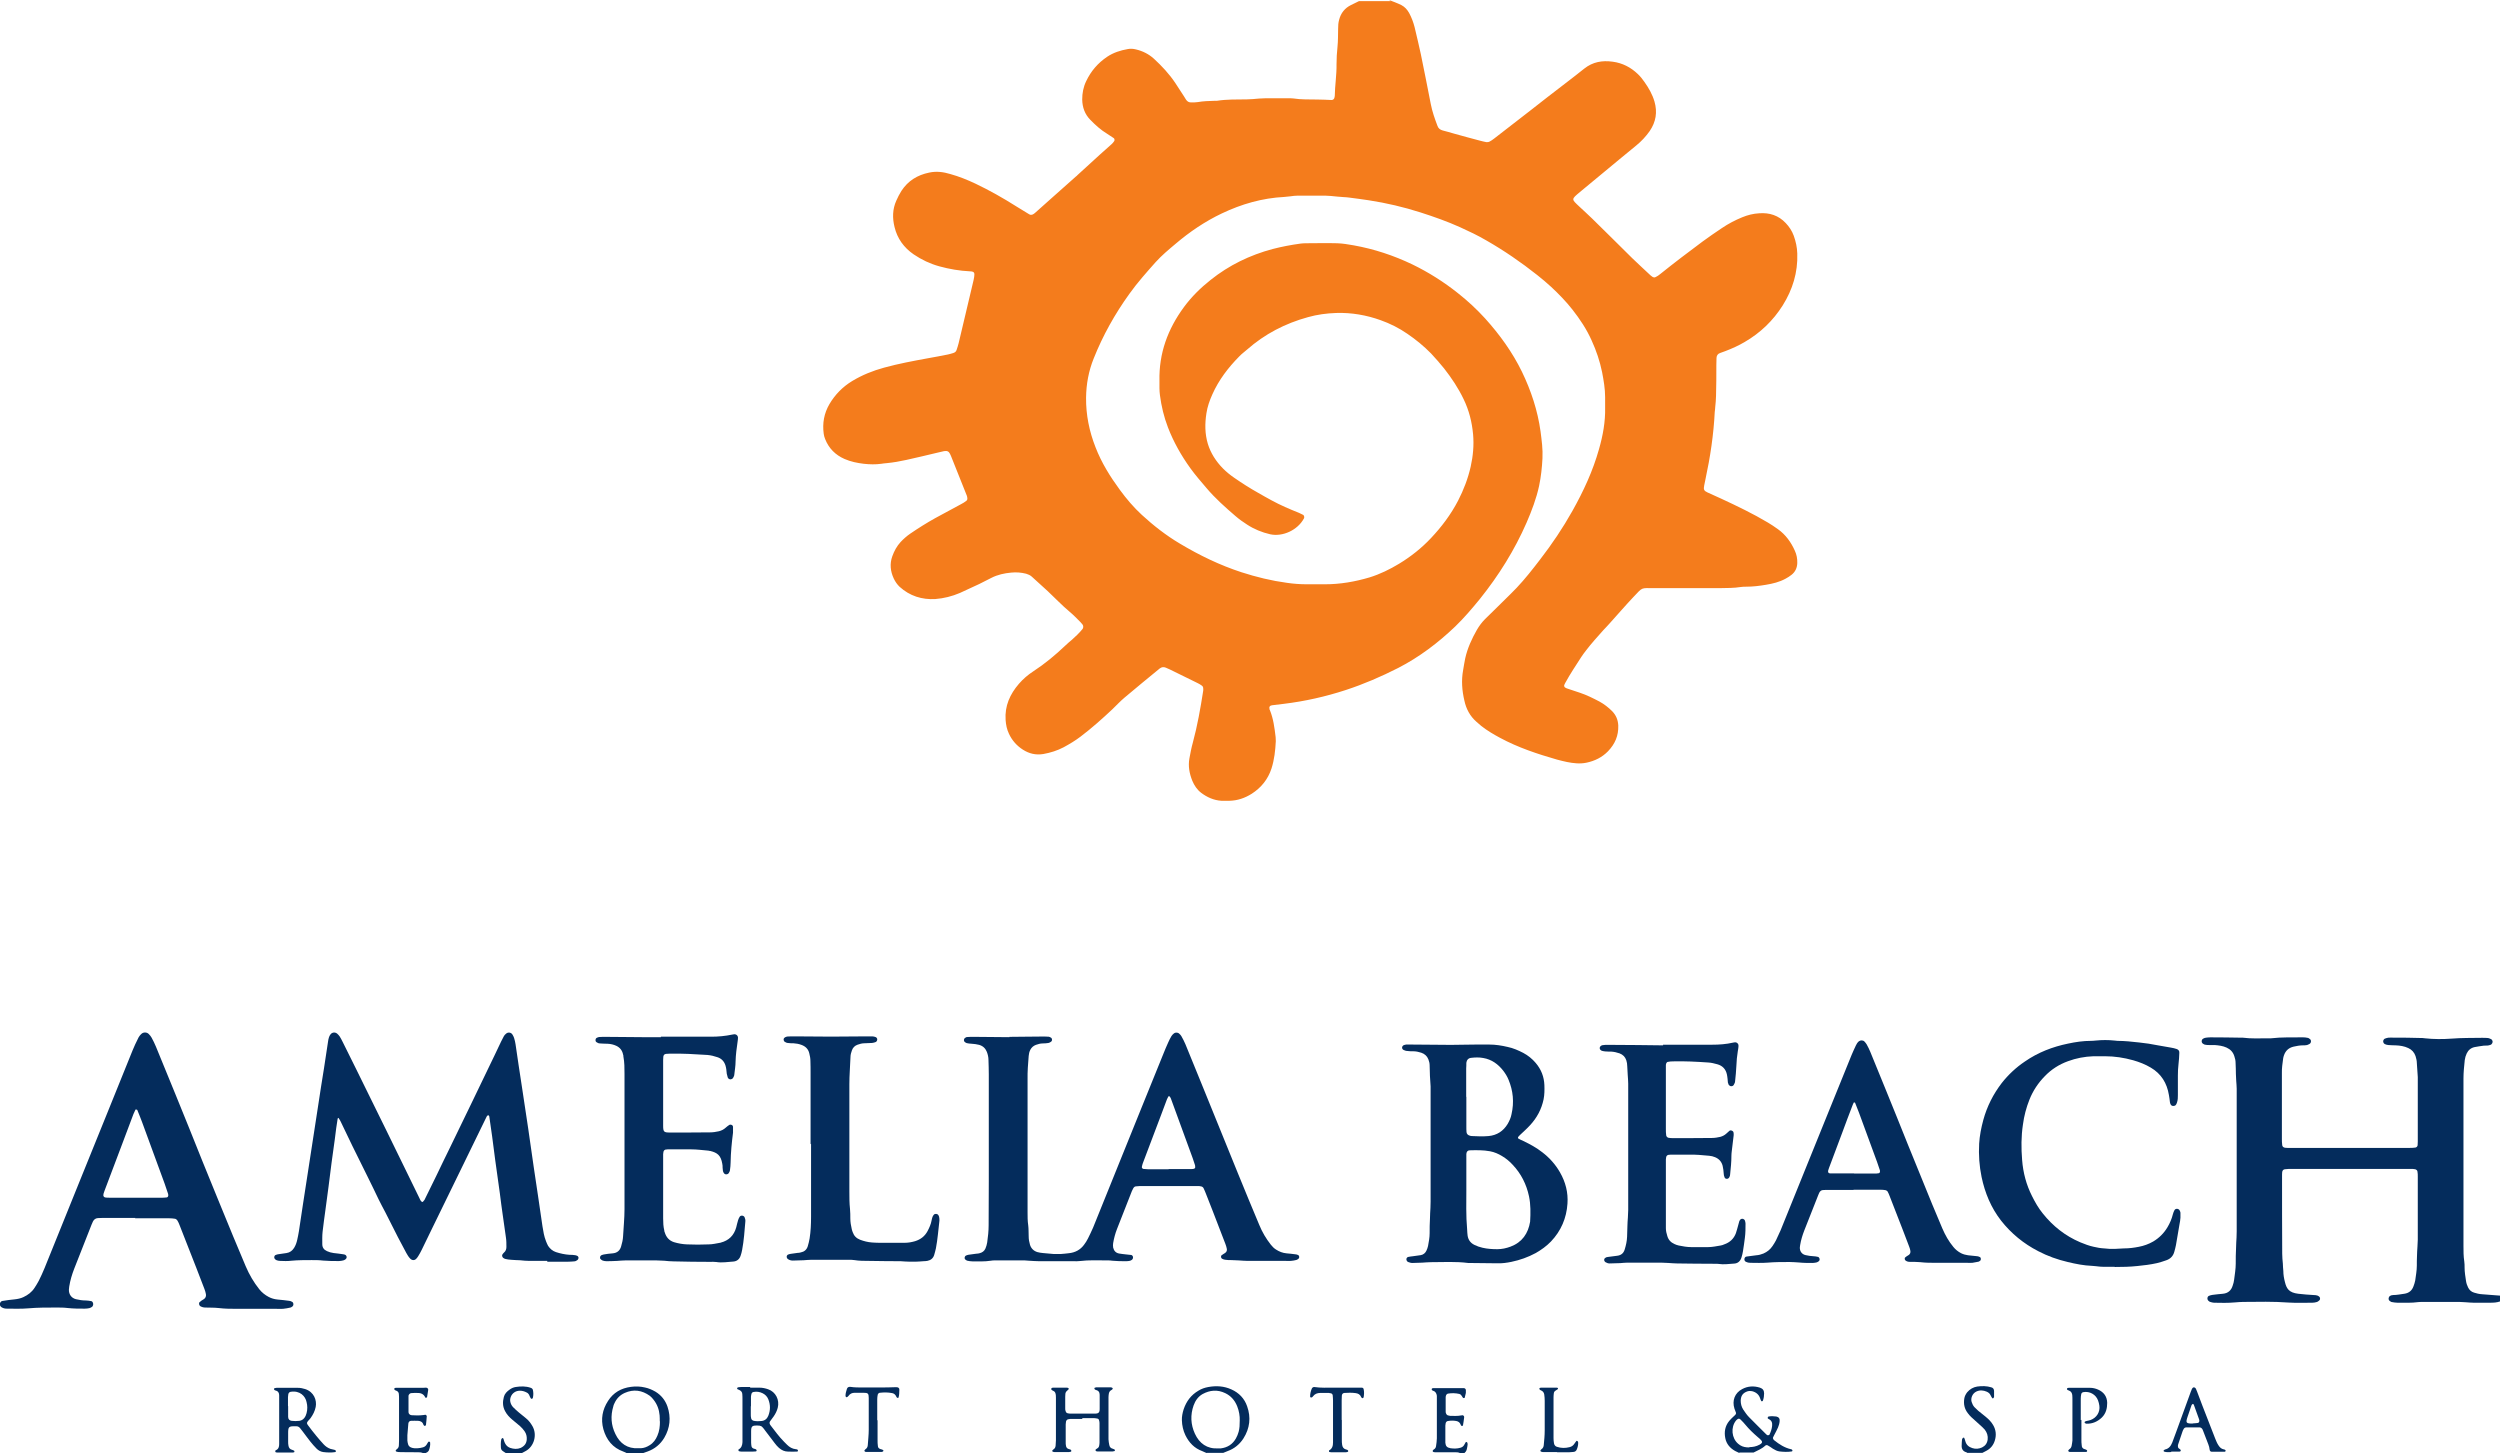
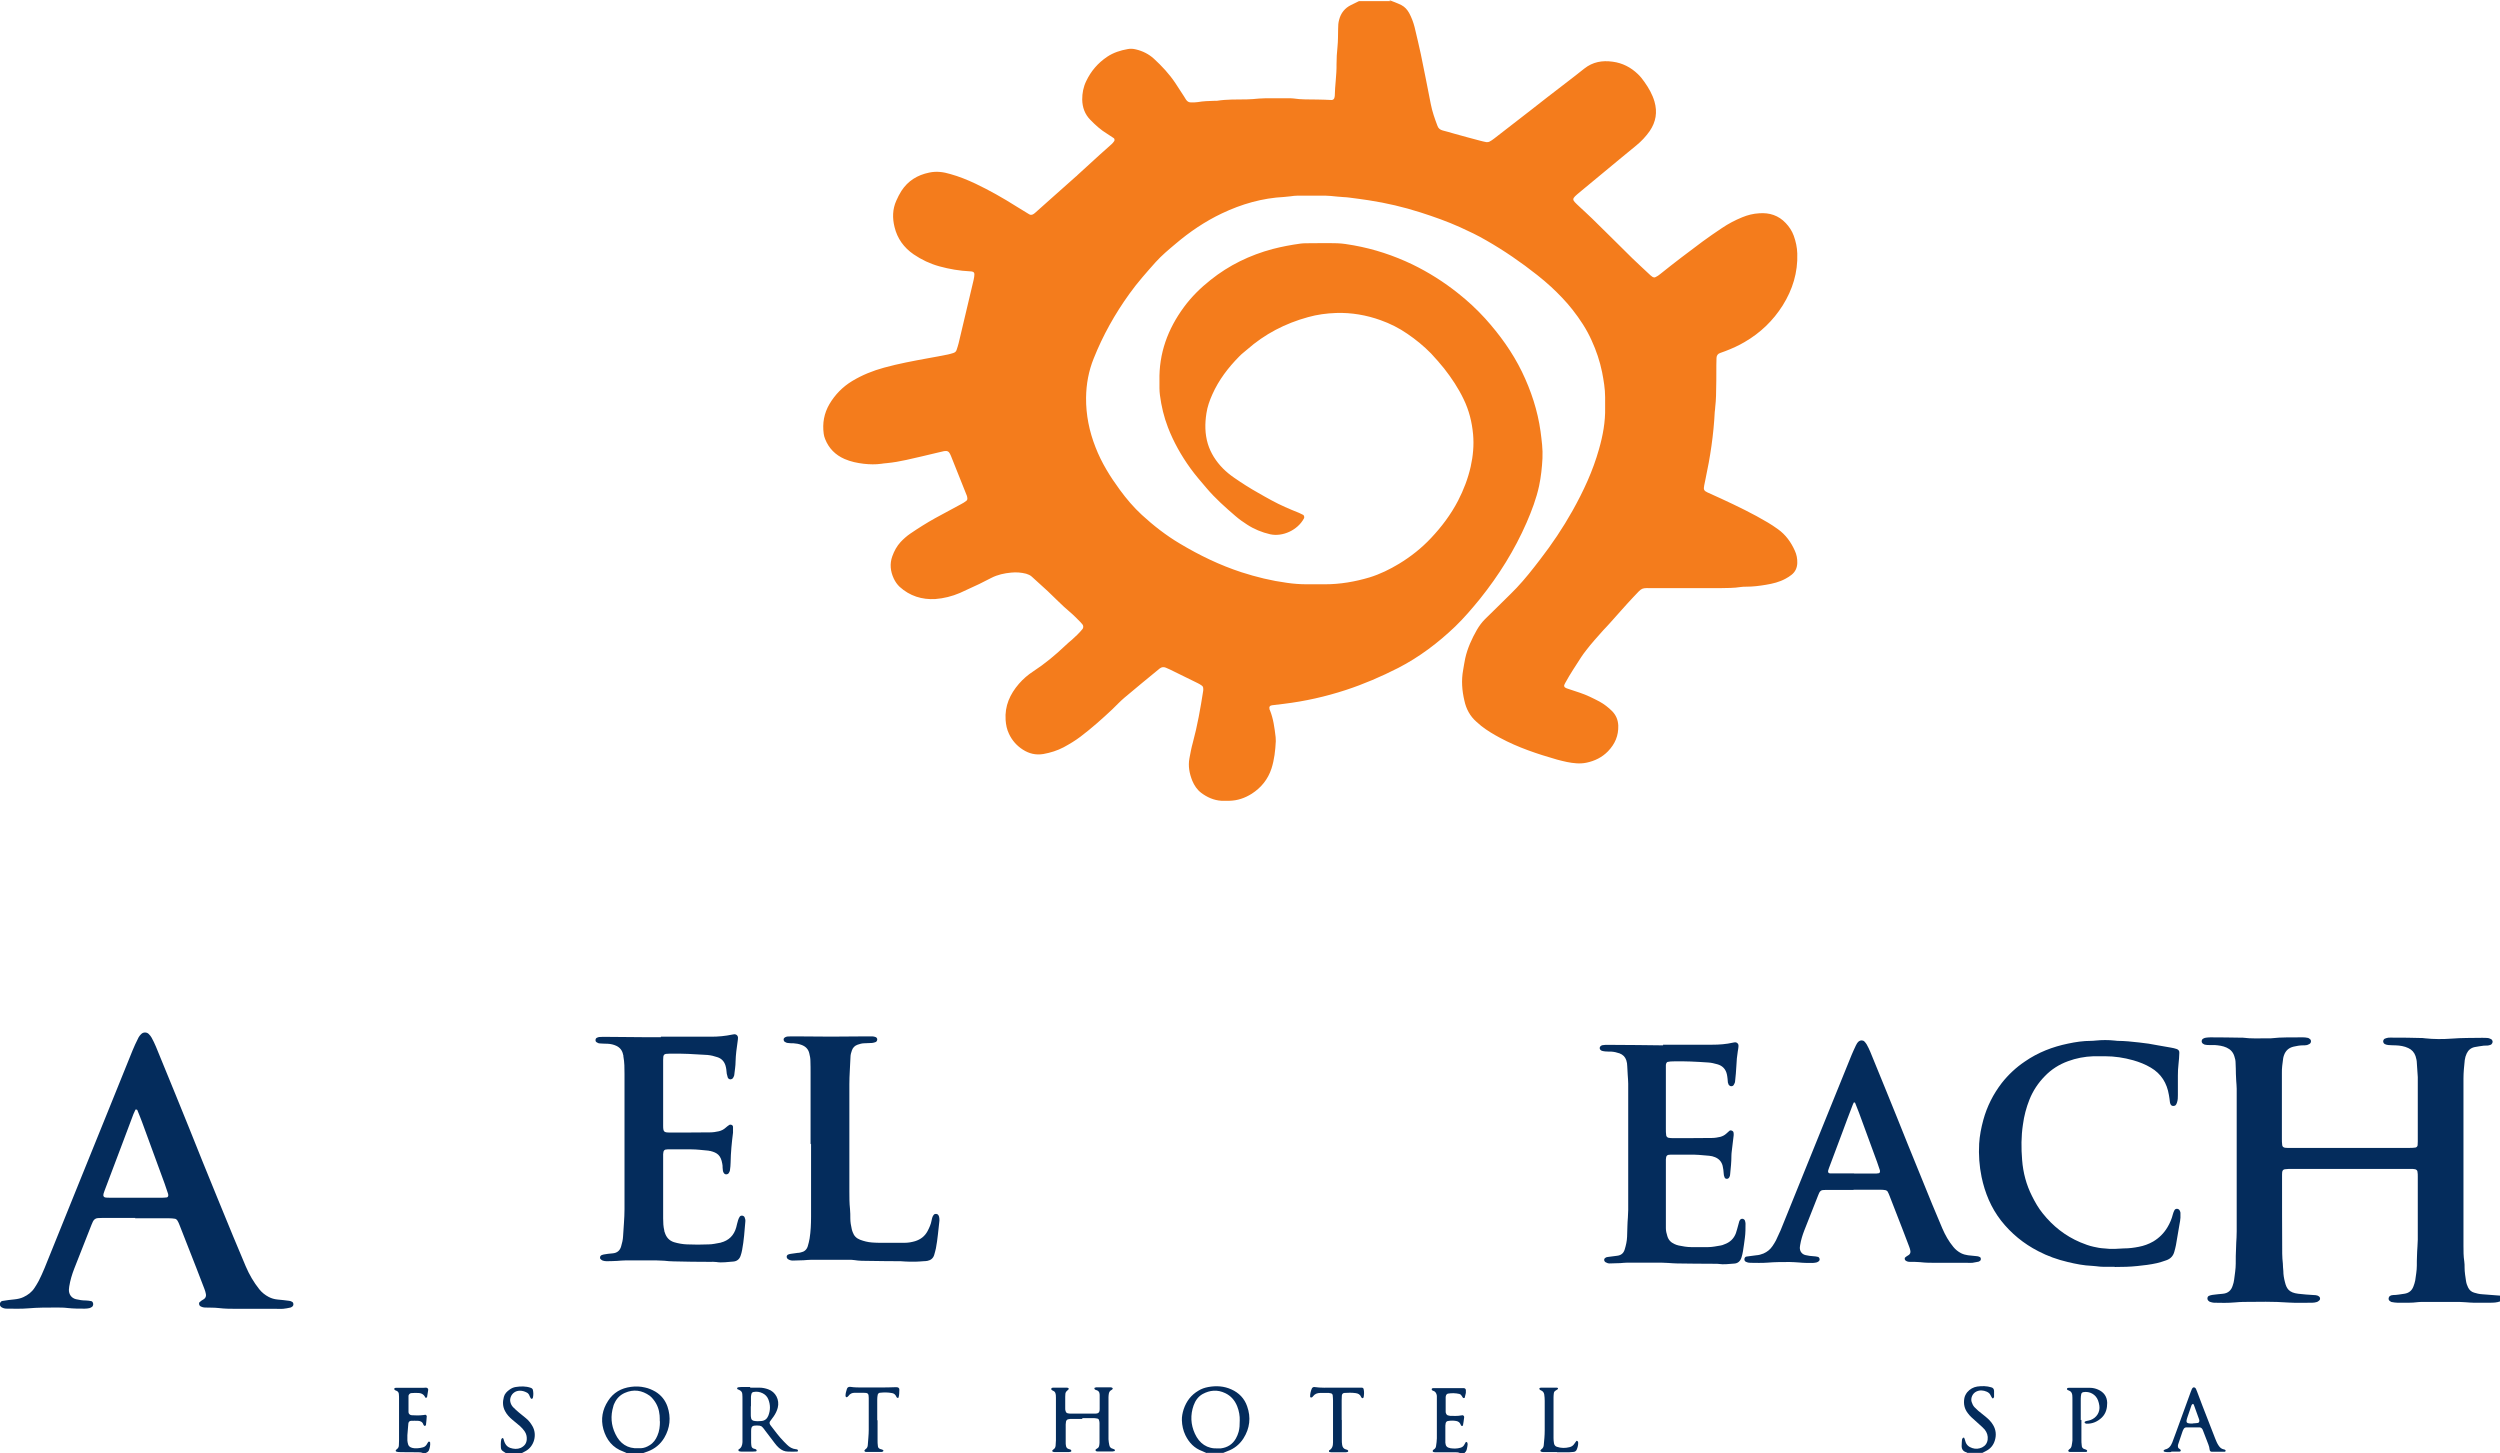
<svg xmlns="http://www.w3.org/2000/svg" id="Layer_2" viewBox="0 0 156 90.67">
  <defs>
    <style>
      .cls-1 {
        fill: #042c5c;
      }

      .cls-2 {
        fill: #f47c1c;
      }
    </style>
  </defs>
  <g id="Layer_1-2" data-name="Layer_1">
    <g>
      <g>
        <path class="cls-1" d="M8.45,76c-.64,0-1.28,0-1.92,0-.14,0-.29,0-.43.01-.14.01-.24.09-.3.21-.03.06-.05.12-.08.18-.36.92-.73,1.85-1.09,2.77-.14.36-.25.73-.31,1.11,0,.06-.02.13-.02.19-.01.3.16.53.44.6.2.05.41.08.62.08.11,0,.22.02.33.04.07.01.1.07.12.14.02.07-.01.18-.07.22-.05.03-.11.07-.17.08-.09.02-.19.03-.29.03-.35,0-.7,0-1.06-.04-.24-.03-.48-.03-.72-.03-.58,0-1.15,0-1.73.05-.45.04-.9.02-1.34.02-.11,0-.22-.02-.32-.08-.07-.04-.12-.11-.12-.19,0-.09.06-.2.16-.21.25-.04.51-.08.76-.1.19-.02.38-.06.55-.14.28-.13.52-.31.69-.57.1-.15.19-.3.27-.45.13-.26.25-.52.36-.79.75-1.84,1.49-3.68,2.23-5.52.55-1.35,1.09-2.7,1.64-4.05.54-1.34,1.08-2.67,1.62-4.01.1-.25.22-.5.34-.74.05-.12.13-.22.23-.31.12-.1.32-.1.44.02.07.07.13.14.18.23.1.18.19.37.27.56.41.99.81,1.98,1.22,2.98.57,1.39,1.13,2.79,1.69,4.19.63,1.56,1.27,3.11,1.91,4.67.26.62.52,1.24.78,1.86.22.52.5,1,.85,1.44.16.2.36.36.59.48.17.09.35.14.55.16.24.02.48.05.72.08.06,0,.12.03.18.06.1.04.12.22.03.29-.04.03-.08.06-.12.07-.16.03-.31.07-.47.08-.14.01-.29,0-.43,0-.8,0-1.6,0-2.4,0-.4,0-.8,0-1.2-.05-.27-.03-.54-.02-.82-.03-.11,0-.22-.03-.32-.09-.07-.05-.1-.2-.03-.25.04-.03.07-.06.11-.09.05-.04.11-.06.16-.1.1-.07.14-.18.12-.3-.02-.11-.05-.22-.09-.32-.16-.43-.33-.87-.5-1.3-.35-.9-.7-1.79-1.05-2.68-.04-.1-.08-.21-.14-.3-.03-.05-.09-.1-.15-.11-.12-.02-.25-.03-.38-.03-.51,0-1.02,0-1.54,0-.19,0-.38,0-.58,0ZM8.49,74.74c.53,0,1.05,0,1.58,0,.11,0,.22-.01.33-.02.06,0,.11-.08.1-.14,0-.05-.01-.1-.03-.14-.07-.2-.13-.39-.2-.59-.47-1.28-.93-2.55-1.4-3.82-.09-.25-.2-.51-.3-.76,0-.02-.05-.03-.08-.04-.01,0-.03,0-.04.02-.04.09-.08.17-.12.26-.25.67-.51,1.35-.76,2.02-.35.93-.7,1.85-1.05,2.78-.02.06-.04.12-.06.18-.04.14.02.23.15.24.1,0,.19.01.29.01.53,0,1.05,0,1.58,0Z" />
-         <path class="cls-1" d="M62.99,64.7c.64,0,1.34-.02,2.04-.02.13,0,.26,0,.4.01.05,0,.1.03.15.06.08.04.09.19.02.24-.05.04-.11.08-.17.09-.12.02-.24.03-.36.03-.15,0-.29.04-.43.09-.16.06-.27.16-.35.31-.06.12-.09.25-.1.38-.04.49-.08.98-.07,1.47,0,2.77,0,5.53,0,8.3,0,.26,0,.53.04.79.03.24.02.48.03.71,0,.17.03.34.08.51.07.23.23.39.46.46.11.03.23.05.35.06.22.02.45.04.67.06.14,0,.29,0,.44,0,.17-.01.34-.03.51-.05.39-.04.71-.21.94-.52.1-.13.18-.26.25-.4.11-.22.22-.45.32-.68.56-1.39,1.12-2.77,1.68-4.16.46-1.13.91-2.26,1.37-3.39.44-1.09.88-2.18,1.33-3.28.1-.25.2-.49.31-.73.06-.13.12-.26.2-.39.04-.07.1-.12.16-.17.07-.06.22-.06.3,0,.06.05.12.11.16.18.09.16.18.33.25.5.34.83.68,1.67,1.02,2.5.76,1.86,1.51,3.73,2.27,5.59.43,1.07.88,2.13,1.32,3.19.18.44.42.85.72,1.23.09.11.19.22.32.3.2.13.42.22.67.24.18.01.37.04.55.06.05,0,.1.02.15.04.09.03.11.17.04.23-.04.03-.08.07-.13.08-.11.03-.23.05-.35.06-.1.01-.21,0-.32,0-.79,0-1.59,0-2.38,0-.18,0-.37-.02-.55-.03-.16,0-.32-.02-.48-.02-.12,0-.24,0-.36-.02-.06,0-.13-.03-.19-.06-.09-.04-.11-.18-.03-.23.06-.05.13-.08.2-.13.1-.07.14-.16.11-.28-.02-.1-.05-.2-.09-.3-.12-.32-.25-.64-.37-.96-.27-.7-.54-1.41-.82-2.11-.05-.14-.11-.27-.17-.4-.03-.06-.09-.1-.16-.11-.04,0-.08-.02-.12-.02-.09,0-.19,0-.28,0-1.09,0-2.17,0-3.26,0-.13,0-.26,0-.4.02-.07,0-.12.05-.16.11-.03.06-.06.12-.09.18-.31.79-.62,1.58-.93,2.37-.11.28-.19.58-.24.88-.01.09-.02.18,0,.28.05.2.16.33.37.37.16.03.31.04.47.06.09.01.18.02.28.03.06,0,.12.08.12.14,0,.07-.02.13-.08.17-.04.03-.09.05-.14.06-.06.01-.13.02-.2.02-.29,0-.58,0-.87-.03-.1-.02-.21-.02-.32-.02-.57,0-1.14-.03-1.71.04-.13.02-.26.01-.4.01-.71,0-1.43,0-2.14,0-.21,0-.42-.02-.63-.03-.09,0-.18-.02-.28-.02-.61,0-1.22,0-1.83,0-.09,0-.19,0-.28.02-.38.06-.77.04-1.15.04-.1,0-.21-.02-.31-.04-.05-.01-.09-.05-.13-.08-.07-.06-.04-.2.04-.24.05-.02.1-.04.15-.05.17-.03.34-.04.51-.07.07,0,.13-.01.2-.03.16-.04.29-.13.36-.29.05-.12.09-.25.11-.38.05-.35.09-.71.09-1.07,0-.91.01-1.83.01-2.74,0-2.22,0-4.45,0-6.67,0-.3-.01-.61-.02-.91,0-.17-.04-.34-.1-.5-.09-.22-.24-.37-.48-.44-.16-.04-.31-.06-.47-.07-.11,0-.21-.02-.31-.04-.05-.01-.09-.05-.13-.08-.06-.05-.05-.17,0-.22.05-.05.11-.08.18-.08.13,0,.26-.02.4-.01.71,0,1.43.02,2.21.02ZM72.91,72.95h0c.46,0,.92,0,1.39,0,.08,0,.16,0,.23-.03.02-.01.04-.04.05-.06,0-.05,0-.11-.01-.15-.05-.15-.1-.3-.15-.45-.29-.79-.58-1.59-.87-2.38-.16-.45-.33-.89-.49-1.34-.02-.05-.05-.09-.08-.13,0-.01-.06,0-.07,0-.03.06-.06.11-.09.18-.12.32-.24.64-.36.96-.38,1.01-.77,2.03-1.15,3.04-.03.07-.04.15-.06.23-.01.04.04.11.09.12.09,0,.18.02.28.02.44,0,.87,0,1.31,0Z" />
-         <path class="cls-1" d="M34.15,78.68c-.37,0-.74,0-1.11,0-.2,0-.4-.02-.59-.04-.19-.01-.37-.01-.56-.03-.12,0-.24-.03-.35-.05-.05-.01-.1-.04-.14-.07-.06-.04-.09-.16-.05-.21.03-.04.06-.09.1-.12.11-.09.15-.22.15-.35,0-.2,0-.4-.03-.59-.06-.45-.13-.89-.19-1.34-.07-.47-.13-.94-.19-1.42-.1-.69-.19-1.39-.29-2.08-.07-.49-.13-.97-.19-1.46-.06-.42-.12-.84-.18-1.26,0-.02-.03-.04-.04-.06-.02-.02-.07,0-.1.04,0,.01-.01.02-.02.03,0,.01-.01.02-.02.04-.52,1.06-1.03,2.12-1.55,3.18-.61,1.25-1.22,2.5-1.83,3.75-.22.45-.44.91-.66,1.36-.06.13-.14.26-.21.38-.03.06-.08.11-.12.16-.11.12-.26.12-.38,0-.1-.1-.18-.23-.25-.36-.18-.33-.35-.65-.52-.98-.27-.52-.53-1.04-.79-1.56-.14-.27-.29-.54-.42-.81-.22-.45-.43-.91-.66-1.36-.32-.65-.65-1.3-.97-1.96-.25-.51-.49-1.03-.74-1.54-.03-.07-.08-.13-.12-.2-.01-.02-.03-.02-.04,0,0,.01-.02.02-.02.03-.03.2-.06.39-.09.59-.03.24-.06.47-.09.71-.07.48-.14.97-.2,1.45-.07.5-.12,1-.19,1.5-.06.47-.13.94-.19,1.42-.06.46-.13.92-.18,1.38-.03.26-.02.53-.02.79,0,.21.11.35.29.43.13.06.27.1.42.12.18.02.37.04.55.07.05,0,.1.02.15.03.06.02.11.09.11.15,0,.06-.02.1-.07.14-.04.03-.09.06-.14.07-.09.02-.18.04-.27.04-.33,0-.66,0-.99-.03-.24-.03-.48-.03-.71-.03-.42,0-.85,0-1.27.04-.24.03-.48.02-.71.01-.08,0-.16-.02-.23-.05-.05-.02-.08-.06-.11-.1-.04-.06-.01-.18.05-.21.05-.02.1-.04.15-.05.18-.03.37-.05.55-.08.21-.03.36-.15.47-.32.1-.16.16-.33.2-.52.04-.17.07-.34.1-.51.09-.58.17-1.15.26-1.73.1-.63.2-1.26.29-1.88.13-.82.26-1.65.38-2.47.09-.56.17-1.13.26-1.69.12-.81.25-1.62.38-2.43.08-.55.17-1.1.25-1.65.01-.09.03-.18.06-.27.02-.06.05-.12.09-.17.1-.14.29-.16.42-.05.06.05.11.11.16.18.07.11.13.23.19.35.56,1.13,1.12,2.25,1.67,3.38.7,1.41,1.39,2.83,2.08,4.24.34.7.68,1.4,1.03,2.11.04.08.07.18.15.23.02.01.06.02.07,0,.04-.04.07-.08.1-.12.26-.52.51-1.05.77-1.57.25-.52.5-1.05.76-1.57.47-.98.95-1.95,1.42-2.93.35-.73.7-1.45,1.05-2.18.26-.54.52-1.07.77-1.61.06-.12.12-.24.18-.35.03-.06.08-.11.13-.15.12-.12.32-.1.41.05.04.07.08.14.1.21.04.13.07.26.09.39.13.89.26,1.78.4,2.67.13.86.26,1.73.39,2.59.12.81.23,1.62.35,2.44.09.6.18,1.2.27,1.81.09.62.18,1.23.27,1.85.05.31.1.63.22.93.04.1.08.2.13.29.12.18.28.32.49.39.28.09.56.15.85.17.11,0,.21,0,.32.02.05,0,.1.02.15.04.05.02.08.06.09.12,0,.06-.02.1-.06.14-.06.05-.14.09-.22.09-.12.01-.24.02-.36.02-.44,0-.87,0-1.31,0v-.02Z" />
        <path class="cls-1" d="M41.24,64.69c1.05,0,2.09,0,3.14,0,.44,0,.87-.04,1.3-.13.04,0,.08-.02.12-.02.14-.02.26.09.25.23,0,.07-.01.13-.02.2-.06.42-.12.84-.13,1.26,0,.28-.05.55-.08.83,0,.06-.04.13-.07.19-.03.07-.13.11-.2.1-.07-.02-.12-.06-.14-.12-.02-.08-.04-.15-.06-.23-.01-.09-.02-.18-.03-.28-.01-.08-.03-.16-.05-.23-.08-.26-.25-.44-.5-.52-.2-.07-.41-.12-.62-.14-.79-.05-1.58-.1-2.38-.08-.35,0-.39.04-.39.39,0,.54,0,1.09,0,1.63,0,.82,0,1.64,0,2.46,0,.4.04.44.43.44.83,0,1.67,0,2.5-.01.19,0,.37-.03.55-.07.16-.04.3-.11.42-.22.07-.06.14-.12.22-.17.09-.06.24,0,.24.12,0,.12,0,.24,0,.36-.08.62-.14,1.24-.15,1.86,0,.16-.02.32-.04.47,0,.06-.04.13-.07.18-.03.06-.1.09-.17.09-.07,0-.12-.04-.16-.11-.02-.03-.03-.07-.04-.11-.01-.07-.01-.13-.02-.2,0-.08,0-.16-.02-.24-.09-.53-.31-.69-.75-.8-.04,0-.08-.01-.12-.02-.36-.03-.71-.08-1.07-.08-.4,0-.79,0-1.19,0-.09,0-.19,0-.28,0-.21,0-.27.07-.28.3,0,.05,0,.11,0,.16,0,1.28,0,2.57,0,3.85,0,.25.01.5.07.75,0,.04.01.08.03.12.09.3.27.51.57.61.27.08.54.13.82.14.45.02.9.02,1.35,0,.24,0,.47-.06.71-.1.01,0,.03,0,.04-.01.51-.13.83-.45.97-.95.04-.15.07-.31.12-.46.02-.07.06-.15.1-.21.07-.1.24-.08.3.03.04.09.06.18.05.27-.05.59-.09,1.19-.2,1.77-.02.13-.06.26-.1.38-.07.2-.22.33-.44.35-.36.02-.71.09-1.07.03-.13-.02-.26-.01-.4-.01-.75,0-1.51-.01-2.26-.03-.2,0-.4-.02-.59-.04-.16,0-.32-.02-.48-.02-.65,0-1.3,0-1.95,0-.17,0-.34.02-.51.03-.22.01-.45.02-.67.02-.08,0-.16-.02-.23-.04-.05-.02-.09-.05-.13-.09-.07-.06-.04-.2.04-.24.05-.02.1-.04.15-.05.18-.03.37-.06.55-.07.29-.02.47-.18.54-.44.06-.2.11-.41.12-.62.03-.57.09-1.13.09-1.7,0-2.81,0-5.61,0-8.42,0-.37,0-.74-.07-1.11,0-.04,0-.08-.02-.12-.05-.25-.19-.43-.42-.54-.17-.08-.35-.12-.54-.13-.16,0-.32-.01-.48-.02-.08,0-.15-.03-.22-.08-.09-.06-.08-.22.02-.27.05-.02.1-.05.15-.05.13-.01.26-.01.4-.01.79,0,1.59.02,2.38.02.36,0,.71,0,1.07,0h0Z" />
        <path class="cls-1" d="M50.58,71.4c0-1.48,0-2.96,0-4.45,0-.25,0-.5-.01-.75,0-.16-.03-.31-.07-.47-.06-.27-.24-.44-.49-.53-.16-.06-.33-.09-.5-.1-.12,0-.24,0-.36-.02-.06,0-.12-.04-.18-.07-.05-.03-.08-.11-.07-.17.01-.06.05-.09.1-.12.04-.02.07-.03.11-.04.08,0,.16-.01.24-.01.13,0,.26,0,.4,0,1.4.02,2.81.02,4.21,0,.16,0,.32,0,.48,0,.06,0,.13.02.19.04.06.02.11.08.11.15,0,.06-.04.14-.09.16-.07.03-.15.05-.23.06-.16.01-.32.01-.48.02-.15,0-.29.04-.43.09-.17.06-.29.18-.35.35-.05.14-.09.28-.09.42-.02.57-.07,1.13-.07,1.7,0,2.22,0,4.45,0,6.67,0,.37,0,.74.04,1.11.02.2.02.4.02.59,0,.23.04.45.09.67.01.06.04.13.06.19.08.23.23.38.46.47.24.09.48.15.73.17.15.01.29.02.44.02.54,0,1.09,0,1.63,0,.21,0,.42-.04.63-.1.35-.11.61-.31.78-.63.11-.21.21-.43.25-.66.02-.08.03-.16.06-.23.02-.05.05-.09.08-.13.07-.08.22-.07.28.02.02.03.04.07.05.11.01.08.03.16.02.24-.07.58-.11,1.16-.22,1.73-.03.14-.07.28-.11.42-.07.21-.22.32-.43.36-.08.01-.16.02-.24.02-.17.01-.34.03-.51.03-.11,0-.21,0-.32,0-.2,0-.4-.02-.59-.03-.66,0-1.32-.01-1.98-.02-.3,0-.61,0-.91-.05-.12-.02-.24-.02-.36-.02-.77,0-1.54,0-2.3,0-.17,0-.34.02-.51.03-.22,0-.45.02-.67.02-.11,0-.21-.03-.3-.09-.05-.03-.09-.11-.08-.17.01-.05.04-.1.1-.12.05-.02.1-.03.15-.04.14-.02.29-.04.43-.06.07,0,.13-.01.2-.03.21-.04.36-.16.43-.37.05-.16.09-.33.12-.5.07-.45.09-.89.09-1.34,0-1.52,0-3.04,0-4.57h0Z" />
        <path class="cls-2" d="M86.67,0c.12.05.25.09.37.14.14.06.28.11.41.18.21.11.36.28.48.49.15.28.26.57.34.88.13.56.27,1.12.39,1.69.21,1.03.42,2.07.62,3.11.09.47.25.92.42,1.37.05.15.17.24.32.28.24.06.48.13.72.2.54.15,1.08.3,1.62.44.13.03.26.07.39.09.06,0,.13,0,.19-.03.1-.05.2-.12.29-.19.77-.6,1.54-1.19,2.31-1.79.34-.26.67-.53,1.01-.79.77-.6,1.55-1.18,2.31-1.79.53-.42,1.12-.52,1.77-.43.61.08,1.13.35,1.57.77.16.15.29.32.41.49.27.38.5.78.63,1.23.19.66.09,1.27-.3,1.84-.24.34-.52.64-.84.9-.69.56-1.37,1.13-2.06,1.7-.48.4-.97.8-1.45,1.2-.56.47-.54.44-.03.92.26.25.54.49.79.74.84.82,1.67,1.65,2.5,2.47.38.37.77.72,1.15,1.08.04.03.08.06.12.09.06.03.13.05.19.01.1-.05.2-.11.29-.19.86-.69,1.74-1.36,2.63-2.02.4-.29.81-.58,1.22-.85.4-.27.82-.49,1.26-.67.34-.14.69-.23,1.06-.25.64-.05,1.21.13,1.66.61.22.23.39.49.5.79.13.36.21.73.22,1.11.04,1.18-.29,2.25-.91,3.24-.6.95-1.39,1.71-2.37,2.28-.39.23-.79.41-1.21.57-.11.04-.22.08-.33.12-.14.05-.21.15-.22.3,0,.15-.01.3-.01.45,0,.64,0,1.29-.02,1.93,0,.23-.03.46-.05.69,0,.1-.02.2-.03.3-.07,1.42-.28,2.82-.58,4.21-.03.13-.05.26-.08.39-.05.25-.01.33.21.43.28.13.57.26.86.39.99.46,1.97.93,2.91,1.49.21.13.42.26.62.41.48.34.82.81,1.06,1.35.11.24.16.5.15.77-.01.3-.13.55-.36.73-.11.09-.24.17-.37.24-.38.21-.8.31-1.22.38-.41.07-.82.12-1.23.12-.12,0-.23,0-.35.02-.43.07-.86.06-1.28.07-1.37,0-2.74,0-4.11,0-.87,0-.7-.08-1.32.57-.5.53-.97,1.08-1.46,1.62-.13.15-.27.29-.4.43-.37.42-.75.83-1.09,1.28-.1.13-.2.26-.29.4-.34.53-.69,1.05-.99,1.6-.03.06-.07.12-.08.18,0,.04.02.1.06.12.05.04.12.06.18.08.25.08.5.17.75.25.42.14.82.34,1.22.55.29.16.55.36.79.6.24.25.36.53.38.89.02.64-.2,1.15-.64,1.61-.37.38-.82.6-1.33.71-.42.09-.82.04-1.23-.04-.21-.04-.42-.1-.62-.15-1.22-.35-2.43-.75-3.56-1.36-.41-.22-.8-.45-1.17-.74-.1-.08-.2-.17-.3-.26-.4-.35-.64-.8-.75-1.31-.15-.63-.2-1.27-.08-1.92.04-.24.08-.49.13-.73.14-.63.41-1.22.73-1.78.14-.24.31-.47.51-.67.15-.15.31-.3.46-.45.5-.5,1.02-.99,1.51-1.5.52-.55.99-1.15,1.45-1.75.75-.97,1.43-1.98,2.03-3.05.69-1.23,1.28-2.5,1.66-3.86.24-.84.4-1.7.38-2.59,0-.21,0-.43,0-.64,0-.53-.09-1.05-.19-1.57-.14-.68-.36-1.34-.65-1.97-.31-.7-.73-1.33-1.2-1.93-.4-.51-.85-.97-1.32-1.41-.28-.26-.57-.5-.87-.74-1.01-.8-2.07-1.53-3.19-2.17-.53-.31-1.08-.57-1.63-.82-.8-.36-1.62-.65-2.46-.92-1.06-.34-2.13-.59-3.23-.76-.41-.06-.82-.12-1.23-.17-.11-.02-.23-.02-.35-.03-.26-.02-.53-.04-.79-.07-.12,0-.23-.02-.35-.02-.58,0-1.16,0-1.73,0-.15,0-.3.02-.44.04-.13.01-.26.03-.39.04-1.37.07-2.66.44-3.9,1.03-1.05.5-2.01,1.15-2.89,1.9-.43.36-.86.72-1.24,1.14-.57.64-1.14,1.28-1.64,1.98-.9,1.25-1.65,2.59-2.22,4.02-.32.79-.47,1.61-.48,2.46-.01,1.07.2,2.1.59,3.09.37.96.91,1.83,1.52,2.66.41.56.86,1.09,1.37,1.56.73.67,1.51,1.28,2.37,1.79,1.22.73,2.5,1.35,3.85,1.79.93.3,1.87.53,2.84.66.41.06.82.09,1.23.09.38,0,.76,0,1.14,0,.95,0,1.87-.16,2.78-.43.65-.2,1.26-.5,1.84-.85.74-.45,1.41-.98,2-1.61.66-.7,1.23-1.46,1.68-2.32.35-.68.62-1.38.79-2.13.15-.67.21-1.34.15-2.02-.07-.76-.25-1.49-.59-2.19-.33-.69-.75-1.32-1.22-1.92-.26-.32-.53-.63-.81-.93-.45-.46-.95-.87-1.48-1.23-.52-.36-1.08-.64-1.67-.85-.89-.32-1.82-.48-2.77-.45-.6.02-1.19.1-1.76.26-1.42.39-2.7,1.05-3.81,2.03-.16.14-.34.27-.48.42-.69.7-1.28,1.47-1.68,2.37-.17.38-.31.77-.37,1.18-.1.64-.1,1.28.09,1.91.09.29.21.55.37.81.33.53.76.95,1.27,1.3.49.34.99.66,1.51.95.27.16.55.31.82.46.55.3,1.13.55,1.71.78.09.04.18.08.27.13.04.02.08.13.06.18,0,.02-.01.03-.02.05-.39.72-1.32,1.15-2.1.98-.52-.12-1.01-.32-1.45-.61-.25-.16-.49-.33-.72-.53-.64-.55-1.27-1.11-1.81-1.75-.34-.4-.69-.8-1-1.23-.57-.79-1.05-1.64-1.4-2.55-.25-.65-.41-1.32-.5-2.01-.04-.29-.03-.59-.03-.89-.04-1.72.52-3.24,1.53-4.61.47-.64,1.04-1.2,1.66-1.69,1.15-.92,2.45-1.55,3.87-1.93.58-.15,1.16-.26,1.75-.34.1-.01.2-.02.3-.02.66,0,1.32-.02,1.98,0,.34.01.69.07,1.03.13,1.28.23,2.49.63,3.66,1.19,1.01.49,1.96,1.09,2.84,1.79.61.48,1.18,1.01,1.7,1.58.91,1.01,1.7,2.1,2.3,3.33.57,1.18.98,2.42,1.16,3.72.07.55.15,1.11.12,1.68-.03.58-.09,1.15-.21,1.72-.17.79-.46,1.55-.78,2.29-.75,1.72-1.74,3.3-2.91,4.76-.49.6-.99,1.19-1.55,1.73-1.07,1.02-2.23,1.9-3.55,2.58-1.06.54-2.15,1.01-3.28,1.38-1.26.41-2.54.7-3.86.86-.25.03-.49.06-.74.09-.14.02-.19.11-.15.25,0,.02,0,.03.02.05.22.54.29,1.11.36,1.69,0,.08.01.17.01.25-.03.58-.09,1.15-.27,1.71-.22.67-.64,1.19-1.23,1.57-.43.27-.89.43-1.4.44-.16,0-.33,0-.49,0-.48-.03-.9-.22-1.27-.5-.25-.19-.43-.46-.55-.75-.18-.45-.27-.91-.18-1.4.06-.32.12-.65.21-.97.29-1.07.48-2.16.65-3.25,0-.05.01-.1,0-.15,0-.07-.03-.13-.09-.17-.08-.06-.17-.11-.25-.15-.58-.29-1.15-.57-1.73-.85-.09-.04-.18-.08-.27-.12-.13-.05-.25-.04-.37.05-.74.61-1.48,1.21-2.21,1.83-.26.22-.5.48-.75.72-.64.6-1.29,1.18-1.99,1.71-.33.25-.68.46-1.05.66-.4.21-.82.34-1.26.42-.47.08-.89-.02-1.28-.27-.38-.24-.68-.58-.87-.99-.13-.27-.19-.56-.21-.86-.06-.88.27-1.61.83-2.26.26-.3.56-.56.9-.78.72-.47,1.38-1.02,2-1.61.13-.13.27-.24.41-.36.23-.21.46-.42.66-.67.06-.08.06-.2,0-.28-.04-.05-.08-.1-.13-.15-.22-.22-.44-.45-.68-.65-.48-.4-.91-.86-1.37-1.29-.33-.3-.66-.6-.99-.9-.1-.09-.22-.14-.35-.18-.31-.08-.62-.1-.93-.07-.43.04-.85.13-1.24.33-.25.13-.5.26-.75.38-.4.19-.81.38-1.21.56-.49.21-1.01.34-1.53.38-.84.05-1.6-.19-2.23-.76-.16-.15-.28-.33-.37-.52-.21-.45-.26-.92-.09-1.39.12-.33.28-.63.52-.89.18-.19.38-.37.6-.52.5-.34,1.02-.67,1.56-.97.54-.29,1.08-.58,1.61-.87.12-.06.23-.13.33-.21.06-.04.07-.11.06-.18,0-.05-.02-.1-.03-.14-.33-.83-.66-1.66-.99-2.48-.02-.05-.04-.09-.06-.13-.08-.16-.18-.2-.37-.17-.15.03-.29.07-.43.1-.64.15-1.28.31-1.93.45-.4.09-.81.16-1.22.2-.12,0-.23.03-.34.04-.36.05-.72.04-1.09,0-.41-.05-.81-.13-1.2-.3-.57-.25-.98-.66-1.21-1.24-.04-.11-.08-.22-.09-.33-.09-.66.02-1.28.36-1.86.35-.59.82-1.07,1.41-1.43.63-.38,1.3-.65,2-.84.91-.25,1.83-.42,2.76-.59.41-.07.81-.15,1.22-.23.11-.02.22-.06.33-.09.1-.03.18-.09.21-.19.05-.14.09-.28.13-.43.14-.58.27-1.16.41-1.73.16-.69.33-1.38.49-2.07.03-.11.05-.22.07-.34.04-.26,0-.33-.27-.34-.64-.03-1.28-.14-1.9-.31-.58-.16-1.11-.41-1.61-.75-.61-.42-1.02-.99-1.19-1.7-.14-.56-.13-1.12.11-1.65.09-.21.2-.42.32-.61.41-.63,1-.99,1.73-1.14.45-.1.89-.04,1.32.09.54.15,1.06.36,1.57.6.88.42,1.73.9,2.55,1.42.27.17.53.33.8.49.09.06.19.04.28-.02.03-.02.05-.04.08-.06.37-.33.74-.66,1.11-.99.48-.43.96-.85,1.44-1.28.04-.03.08-.06.11-.1.46-.42.93-.85,1.39-1.27.24-.22.5-.44.74-.66.06-.05.11-.12.16-.19.03-.04.02-.15-.03-.18-.14-.09-.27-.18-.41-.27-.4-.24-.74-.55-1.06-.88-.34-.35-.49-.77-.5-1.26,0-.4.07-.78.25-1.15.3-.63.73-1.13,1.31-1.52.39-.26.83-.4,1.29-.48.16-.03.33-.02.49.02.43.1.81.29,1.13.58.5.46.96.95,1.34,1.52.18.27.36.55.54.83.05.07.09.14.13.21.08.12.19.18.34.17.13,0,.27,0,.39-.02.34-.06.69-.07,1.04-.08.05,0,.1,0,.15,0,.62-.1,1.25-.08,1.88-.09.25,0,.49-.03.74-.05.15,0,.3-.02.44-.02.46,0,.92,0,1.39,0,.1,0,.2,0,.3.01.51.08,1.02.06,1.53.07.3,0,.59.02.89.03.08,0,.16-.07.17-.15,0-.03.01-.06.02-.1.01-.66.12-1.31.11-1.98,0-.36.02-.72.06-1.09.04-.38.03-.76.04-1.14,0-.18.01-.36.06-.54.11-.43.36-.74.75-.93.16-.08.33-.16.49-.24.66,0,1.32,0,1.98,0Z" />
        <path class="cls-1" d="M156,81.21c-.2.07-.4.08-.61.08-.35,0-.7,0-1.04,0-.17,0-.33-.02-.5-.03-.13,0-.26-.02-.39-.02-.75,0-1.5,0-2.24,0-.1,0-.21,0-.31.01-.44.06-.88.04-1.31.04-.11,0-.23-.02-.34-.04-.05,0-.09-.04-.14-.07-.1-.07-.09-.23,0-.3.07-.05.14-.07.22-.07.23,0,.46-.05.69-.08.28-.04.47-.19.57-.46.04-.12.09-.24.11-.37.04-.31.1-.61.1-.92,0-.19,0-.39.01-.58,0-.21.02-.41.03-.62,0-.14.02-.28.02-.42,0-1.31,0-2.63,0-3.94,0-.1,0-.21-.02-.31,0-.07-.08-.14-.15-.15-.05,0-.1-.02-.15-.02-.1,0-.21,0-.31,0-2.41,0-4.82,0-7.23,0-.14,0-.28,0-.42.02-.1,0-.17.08-.18.17,0,.09-.02.18-.01.27,0,1.61,0,3.22.01,4.83,0,.21.02.41.04.62,0,.15.02.31.03.46,0,.23.04.46.1.69.1.41.25.66.83.73.32.04.64.06.96.08.08,0,.16.01.23.03.05.01.09.05.13.08.05.04.06.16.01.21-.04.04-.1.09-.15.11-.1.03-.2.05-.3.05-.49,0-.98.02-1.47-.01-.95-.07-1.91-.05-2.86-.04-.17,0-.33.02-.5.03-.44.04-.88.03-1.31.02-.08,0-.15-.03-.23-.05-.04-.01-.07-.03-.1-.06-.11-.08-.1-.27.02-.32.07-.03.15-.05.22-.06.22-.03.43-.05.65-.07.32-.03.52-.21.61-.51.04-.12.08-.25.09-.37.04-.33.1-.66.1-1,0-.32,0-.64.02-.97,0-.22.02-.44.03-.66,0-.13.01-.26.01-.39,0-2.96,0-5.93,0-8.89,0-.17-.02-.33-.03-.5,0-.14-.02-.28-.02-.42,0-.23-.01-.46-.02-.7,0-.14-.03-.28-.08-.42-.08-.25-.24-.42-.48-.53-.24-.11-.49-.14-.75-.16-.12,0-.23,0-.35,0-.08,0-.15,0-.23-.02-.05,0-.1-.04-.14-.06-.12-.07-.11-.26.01-.32.06-.03.12-.06.18-.06.09-.01.18-.02.27-.02.62,0,1.24.01,1.86.02.05,0,.1,0,.15,0,.53.07,1.06.04,1.58.04.06,0,.13,0,.19,0,.67-.08,1.34-.05,2.01-.06.09,0,.18.01.27.03.05,0,.1.04.14.07.1.06.1.23,0,.3-.05.03-.11.06-.17.08-.09.02-.18.02-.27.02-.2,0-.38.04-.57.08-.3.07-.5.25-.6.54-.02.06-.04.12-.05.19-.04.31-.09.61-.08.92,0,.55,0,1.11,0,1.66,0,.81,0,1.62,0,2.44,0,.13,0,.26.02.39,0,.09.08.16.18.17.05,0,.1.01.15.01.08,0,.15,0,.23,0,2.45,0,4.9,0,7.35,0,.13,0,.26,0,.39-.02.07,0,.15-.08.15-.15,0-.08.01-.15.01-.23,0-1.28,0-2.55,0-3.83,0-.06,0-.13,0-.19-.02-.3-.04-.59-.06-.89,0-.14-.04-.28-.08-.42-.08-.23-.23-.4-.45-.5-.25-.12-.52-.16-.79-.17-.15-.01-.31,0-.46-.02-.07,0-.15-.03-.22-.06-.08-.04-.12-.15-.09-.23.02-.05.05-.09.1-.11.07-.03.15-.05.22-.06.11-.01.23,0,.35,0,.54,0,1.08,0,1.62.02.1,0,.21,0,.31.02.55.06,1.11.06,1.66.02.63-.05,1.26-.04,1.89-.05.12,0,.23,0,.35.01.07,0,.15.04.22.07.06.03.09.09.1.16,0,.07-.05.16-.11.19-.06.02-.12.04-.18.05-.09.01-.18,0-.27.01-.19.03-.38.05-.57.09-.23.05-.39.19-.49.4-.06.13-.1.26-.12.41-.04.38-.08.77-.08,1.16,0,3.48,0,6.96,0,10.44,0,.32,0,.64.05.96.02.13.02.26.02.39,0,.29.05.56.09.84.02.14.07.28.13.4.08.16.2.27.37.32.16.05.32.09.49.1.39.03.77.06,1.16.09v.39Z" />
-         <path class="cls-1" d="M90.56,65.2c.49,0,1-.02,1.52-.02.28,0,.57,0,.85,0,.39,0,.77.06,1.15.15.34.07.66.21.97.37.3.16.56.37.78.63.34.4.52.86.54,1.38.01.3.01.59-.05.89-.13.62-.42,1.16-.85,1.62-.2.22-.42.41-.64.62-.04.04-.07.07-.1.11-.02.02,0,.09.02.1.1.05.21.11.31.15.42.2.82.42,1.19.71.44.34.81.75,1.09,1.24.35.61.52,1.26.47,1.96-.06.9-.4,1.7-1.03,2.36-.28.29-.6.52-.95.72-.48.26-.99.44-1.52.55-.29.06-.58.1-.88.09-.61,0-1.21-.02-1.82-.02-.77-.1-1.54-.05-2.32-.05-.18,0-.36.02-.54.03-.21,0-.41.02-.62.02-.09,0-.18-.03-.26-.06-.07-.02-.12-.12-.11-.19.01-.07.06-.12.13-.13.09-.02.18-.03.27-.04.17-.02.33-.04.5-.07.16-.03.28-.13.35-.28.04-.09.08-.19.1-.29.05-.27.1-.53.1-.8,0-.3,0-.59.02-.89,0-.23.02-.46.03-.69,0-.13.01-.26.01-.39,0-2.35,0-4.69,0-7.04,0-.05,0-.1,0-.15-.04-.44-.05-.87-.06-1.31,0-.13-.03-.25-.08-.38-.08-.2-.23-.34-.44-.41-.16-.05-.32-.09-.49-.09-.13,0-.26,0-.39-.02-.08,0-.15-.03-.22-.06-.06-.03-.1-.08-.1-.15,0-.06.05-.13.1-.15.05-.02.1-.03.15-.04.13,0,.26,0,.39,0,.8,0,1.6.02,2.43.02ZM91.5,74.22c0,.76-.03,1.63.05,2.51.01.13.01.26.03.38.04.26.18.45.42.57.16.08.33.14.51.18.3.07.61.09.92.09.29,0,.56-.06.83-.16.72-.27,1.1-.82,1.22-1.56.03-.53.04-1.06-.07-1.58-.16-.75-.49-1.41-1.02-1.97-.19-.21-.41-.39-.66-.54-.23-.14-.48-.25-.75-.3-.42-.08-.85-.07-1.27-.06-.13,0-.2.09-.21.23,0,.1,0,.21,0,.31,0,.59,0,1.19,0,1.9ZM91.5,68.44c0,.62,0,1.23,0,1.85,0,.12,0,.23.01.35.01.11.08.19.19.22.05.02.1.03.15.03.35.02.69.03,1.04,0,.52-.05.92-.31,1.19-.76.11-.19.2-.39.24-.61.17-.74.1-1.46-.19-2.15-.08-.2-.2-.39-.33-.56-.32-.41-.72-.7-1.24-.79-.26-.05-.51-.04-.77-.01-.17.02-.27.14-.29.31,0,.12,0,.23-.01.35,0,.59,0,1.18,0,1.77Z" />
        <path class="cls-1" d="M115.66,74.25c-.52,0-1.03,0-1.55,0-.12,0-.23,0-.35.01-.11,0-.19.07-.24.17-.02.05-.04.09-.06.14-.29.74-.59,1.49-.88,2.23-.11.29-.2.58-.25.89,0,.05-.02.1-.02.15-.01.24.13.43.36.48.16.04.33.06.5.07.09,0,.18.02.27.04.05.01.08.06.1.11.02.05-.01.15-.06.17-.04.03-.09.06-.14.07-.07.02-.15.02-.23.03-.28,0-.57,0-.85-.03-.19-.02-.39-.02-.58-.03-.46,0-.93,0-1.39.04-.36.03-.72.01-1.08.01-.09,0-.18-.02-.26-.06-.06-.03-.1-.08-.1-.16,0-.08.05-.16.13-.17.2-.03.41-.06.61-.08.16-.01.3-.05.45-.11.23-.1.42-.25.56-.46.08-.12.16-.24.22-.36.1-.21.2-.42.29-.63.6-1.48,1.2-2.96,1.8-4.45.44-1.09.88-2.17,1.32-3.26.44-1.08.87-2.15,1.31-3.23.08-.2.18-.4.27-.6.04-.09.1-.18.18-.25.1-.08.26-.08.35.01.05.06.11.12.14.18.08.15.16.3.22.45.33.8.66,1.6.98,2.4.46,1.12.91,2.25,1.36,3.37.51,1.25,1.02,2.51,1.53,3.76.21.5.42,1,.63,1.5.18.42.4.81.69,1.16.13.16.29.29.48.39.14.07.29.11.44.13.19.02.38.04.58.06.05,0,.1.03.15.05.08.03.09.18.02.23-.03.02-.06.05-.1.06-.13.03-.25.05-.38.07-.11.01-.23,0-.35,0-.64,0-1.29,0-1.93,0-.32,0-.64,0-.97-.04-.22-.02-.44-.02-.66-.02-.09,0-.18-.02-.26-.08-.06-.04-.08-.16-.02-.2.03-.03.06-.05.09-.07.04-.03.09-.05.13-.08.08-.06.11-.14.1-.24-.01-.09-.04-.18-.07-.26-.13-.35-.27-.7-.4-1.05-.28-.72-.56-1.44-.84-2.16-.03-.08-.07-.17-.11-.24-.02-.04-.08-.08-.12-.09-.1-.02-.2-.03-.31-.03-.41,0-.83,0-1.24,0-.15,0-.31,0-.46,0ZM115.69,73.23c.42,0,.85,0,1.27,0,.09,0,.18,0,.27-.02.05,0,.09-.07.08-.12,0-.04,0-.08-.02-.11-.05-.16-.11-.32-.16-.47-.38-1.03-.75-2.05-1.13-3.08-.08-.2-.16-.41-.24-.61,0-.02-.04-.02-.06-.03,0,0-.03,0-.03.02-.03.07-.07.14-.09.21-.21.54-.41,1.08-.61,1.62-.28.75-.56,1.49-.84,2.24-.02.05-.03.1-.05.15-.03.11.01.19.12.19.08,0,.15,0,.23,0,.42,0,.85,0,1.27,0Z" />
        <path class="cls-1" d="M131.94,79.05c-.22,0-.44,0-.66,0-.17,0-.33-.02-.5-.04-.08,0-.15-.02-.23-.02-.52-.02-1.02-.12-1.52-.24-.64-.15-1.26-.37-1.85-.68-.91-.47-1.68-1.1-2.31-1.9-.63-.81-1.01-1.73-1.22-2.73-.14-.68-.19-1.38-.15-2.08.03-.5.13-1,.26-1.48.23-.84.62-1.61,1.15-2.3.41-.52.89-.97,1.44-1.34.82-.57,1.73-.92,2.7-1.12.47-.1.94-.17,1.42-.17.1,0,.21-.01.31-.02.39-.04.77-.04,1.16,0,.06,0,.13.02.19.02.45,0,.9.05,1.35.1.4.04.79.1,1.18.18.27.05.53.09.8.14.13.02.25.05.37.09.11.04.17.12.16.24-.01.23-.02.46-.05.69-.03.24-.04.49-.04.73,0,.4,0,.8,0,1.2,0,.15,0,.31-.05.46-.01.05-.04.1-.06.14-.03.07-.12.1-.2.09-.07,0-.12-.05-.15-.11-.02-.05-.04-.1-.04-.15-.02-.14-.03-.28-.06-.42-.12-.74-.48-1.33-1.13-1.71-.35-.21-.72-.35-1.1-.46-.57-.16-1.16-.25-1.75-.25-.24,0-.49,0-.73,0-.55.02-1.08.12-1.59.31-.55.2-1.04.51-1.45.94-.41.42-.73.9-.95,1.45-.2.5-.34,1.03-.41,1.57-.11.73-.11,1.47-.05,2.2.06.79.26,1.55.62,2.26.19.38.4.75.67,1.08.63.79,1.4,1.4,2.34,1.8.27.11.55.22.84.28.21.05.43.09.65.1.12,0,.23.03.35.03.1,0,.21,0,.31,0,.19,0,.39-.03.58-.03.31,0,.62-.04.92-.1.32-.06.62-.17.9-.33.37-.22.67-.52.89-.89.15-.25.27-.53.34-.82.02-.09.06-.17.1-.25.07-.12.26-.1.32.02.02.05.05.1.05.14,0,.1,0,.21,0,.31-.01.14-.03.28-.06.42-.07.43-.15.86-.22,1.29-.03.14-.06.28-.1.41-.07.27-.24.45-.5.54-.19.07-.39.13-.59.18-.4.09-.81.14-1.22.18-.46.05-.93.06-1.39.06Z" />
        <path class="cls-1" d="M103.77,65.19c1.02,0,2.04,0,3.06,0,.44,0,.88-.03,1.31-.13.05-.01.1-.02.15-.02.08,0,.18.08.19.17,0,.04,0,.08,0,.11-.01.09-.02.18-.04.27-.05.31-.08.61-.09.92-.01.32-.05.64-.08.96,0,.07-.04.15-.08.22-.03.06-.09.09-.16.09-.07,0-.12-.04-.16-.09-.02-.04-.04-.1-.05-.14-.01-.08-.01-.15-.02-.23-.01-.09-.02-.18-.04-.27-.07-.33-.27-.55-.6-.64-.19-.05-.37-.1-.57-.11-.73-.05-1.47-.09-2.2-.07-.1,0-.21.01-.31.03-.05,0-.09.05-.11.1-.01.04-.02.07-.02.11,0,.1,0,.21,0,.31,0,1.22,0,2.45,0,3.67,0,.13,0,.26.02.39,0,.07.08.15.15.16.08.01.15.02.23.02.83,0,1.65,0,2.47-.01.18,0,.36-.03.53-.07.14-.04.26-.1.37-.2.07-.06.13-.12.2-.18.08-.06.23,0,.25.1.01.06.02.13.01.19-.04.33-.08.67-.12,1-.01.09-.02.18-.02.27,0,.39-.04.77-.08,1.16,0,.06-.02.13-.05.18-.03.06-.09.1-.15.1-.07,0-.13-.03-.15-.1-.03-.07-.05-.15-.05-.22-.01-.17-.03-.33-.07-.5-.07-.26-.23-.43-.47-.53-.12-.05-.24-.08-.37-.09-.42-.04-.85-.08-1.27-.07-.37,0-.75,0-1.12,0-.24,0-.3.06-.31.3,0,.05,0,.1,0,.15,0,1.21,0,2.42,0,3.64,0,.17,0,.34,0,.5,0,.17.04.33.09.49.07.24.22.4.45.5.08.04.17.07.26.09.25.05.51.1.77.1.36,0,.72,0,1.08,0,.26,0,.51-.06.77-.1.08-.01.15-.04.22-.07.35-.12.6-.35.73-.7.06-.17.1-.35.15-.52.02-.07.04-.15.06-.22.01-.04.04-.07.06-.1.03-.05.12-.07.18-.05.05.02.09.05.11.1.02.06.04.13.04.19,0,.3,0,.59-.04.89-.04.28-.07.56-.12.84-.02.13-.05.25-.09.38-.07.23-.22.38-.47.39-.32.02-.64.07-.96.02-.13-.02-.26,0-.39-.01-.73,0-1.47-.01-2.2-.02-.18,0-.36-.02-.54-.03-.15,0-.31-.02-.46-.02-.7,0-1.39,0-2.09,0-.15,0-.31.02-.46.03-.22,0-.44.02-.66.02-.09,0-.18-.03-.26-.08-.05-.03-.09-.11-.08-.16.01-.07.06-.11.12-.14.05-.02.1-.02.15-.03.18-.02.36-.05.54-.07.25-.03.4-.16.47-.39.08-.26.14-.52.15-.8.01-.22.01-.44.02-.66,0-.18.02-.36.03-.54,0-.15.02-.31.02-.46,0-2.63,0-5.26,0-7.89,0-.18-.02-.36-.03-.54-.01-.18-.02-.36-.03-.54,0-.13-.02-.26-.06-.38-.07-.21-.21-.35-.42-.43-.17-.06-.35-.1-.53-.11-.12,0-.23,0-.35-.01-.06,0-.13-.02-.19-.03-.1-.02-.17-.1-.17-.18,0-.08.07-.16.17-.18.06,0,.13-.02.19-.02.12,0,.23,0,.35,0,1.08,0,2.17.02,3.25.03,0,0,0,0,0,0Z" />
      </g>
      <g>
-         <path class="cls-1" d="M108.54,90.67c-.09-.04-.18-.08-.27-.13-.32-.18-.54-.44-.61-.79-.08-.39-.02-.76.24-1.08.07-.09.15-.16.23-.24.05-.05.11-.1.16-.15.03-.04.05-.09.03-.14-.03-.08-.06-.16-.09-.24-.16-.5.02-.98.48-1.22.35-.19.73-.21,1.11-.09.18.06.26.17.26.36,0,.15-.02.29-.07.44,0,.01-.01.02-.02.03,0,0-.02.02-.03.02-.02,0-.06,0-.06-.02-.03-.05-.05-.11-.07-.17-.08-.24-.26-.38-.5-.44-.1-.02-.19-.02-.29.01-.29.1-.41.28-.42.58,0,.2.05.39.16.56.11.16.22.33.36.47.35.36.71.71,1.07,1.07.03.03.06.05.09.06.03,0,.07,0,.1-.02,0,0,.02-.02.02-.03.08-.17.14-.34.16-.53.02-.19-.02-.34-.21-.43-.02-.01-.04-.03-.06-.04-.01-.02,0-.04,0-.07,0,0,.01-.02.02-.03,0,0,.02-.02.03-.02.16-.03.32-.02.48,0,.15.03.23.13.21.29-.01.14-.05.27-.1.39-.07.16-.15.31-.23.46-.03.05-.06.11-.08.16-.02.05,0,.1.03.14.01.02.03.04.05.05.31.25.64.46,1.03.55.02,0,.05.01.07.03.02.01.03.04.03.06,0,.02-.02.05-.04.05-.26.04-.51.03-.77,0-.15-.02-.28-.09-.41-.17-.1-.07-.2-.14-.31-.2-.06-.04-.12-.03-.17.01-.21.2-.48.3-.73.43h-.89ZM109.16,90.3c.21,0,.43-.04.63-.15.22-.12.2-.2.03-.36-.05-.04-.09-.08-.14-.12-.28-.24-.55-.5-.78-.78-.08-.1-.16-.18-.25-.27-.02-.03-.05-.05-.08-.07-.03-.03-.1-.03-.14,0-.04.03-.08.06-.11.1-.33.42-.27,1.09.14,1.44.04.03.08.06.12.09.17.11.36.14.58.14Z" />
        <path class="cls-1" d="M75.29,90.67c-.09-.04-.18-.08-.27-.12-.49-.18-.82-.52-1.05-.99-.14-.29-.21-.61-.22-.93-.01-.23.04-.47.11-.69.17-.5.46-.89.92-1.16.19-.12.4-.19.62-.23.5-.09.98-.06,1.44.15.47.21.81.56.98,1.05.25.7.17,1.38-.23,2.01-.24.37-.57.64-.99.79-.09.03-.18.07-.27.11h-1.03ZM77.36,88.64c.01-.27-.04-.59-.16-.89-.15-.37-.39-.65-.75-.82-.48-.23-.95-.19-1.41.06-.28.16-.45.41-.56.71-.21.6-.18,1.19.08,1.76.28.61.76.96,1.46.92.05,0,.1,0,.15,0,.42-.05.74-.25.95-.62.07-.13.13-.26.17-.41.06-.22.07-.44.07-.71Z" />
        <path class="cls-1" d="M39.1,90.67c-.07-.03-.13-.07-.2-.09-.67-.24-1.06-.73-1.25-1.4-.17-.63-.06-1.22.29-1.76.33-.52.82-.8,1.43-.88.29-.04.59-.03.88.04.23.05.44.14.65.26.36.22.61.53.75.93.23.68.16,1.34-.2,1.95-.24.4-.59.69-1.03.85-.09.03-.18.07-.28.1h-1.03ZM41.17,88.69c0-.12,0-.25-.01-.37-.03-.36-.15-.69-.38-.98-.07-.09-.14-.17-.23-.24-.49-.35-1.01-.43-1.57-.18-.31.14-.52.37-.65.67-.03.06-.05.11-.06.17-.18.59-.14,1.17.13,1.72.28.59.75.93,1.44.89.05,0,.1,0,.15,0,.2-.01.38-.08.55-.19.23-.14.38-.35.48-.59.13-.29.16-.59.16-.9Z" />
        <path class="cls-1" d="M26.39,90.67c-.12-.05-.24-.05-.36-.05-.38,0-.76,0-1.14-.01-.06,0-.12-.02-.18-.04-.01,0-.02-.05-.02-.06.02-.03.04-.06.07-.08.09-.06.13-.15.13-.25,0-.1.01-.2.01-.29,0-.87,0-1.75,0-2.62,0-.09,0-.17-.01-.26,0-.1-.05-.19-.16-.23-.02,0-.05-.02-.07-.03-.03-.02-.06-.04-.06-.08,0-.04.04-.07.11-.07.1,0,.2,0,.29,0,.42,0,.84,0,1.25,0,.11,0,.22,0,.33-.01.08,0,.15.06.14.14-.02.15-.04.29-.07.44,0,.02-.03.04-.05.05-.02,0-.06,0-.06-.01-.1-.24-.31-.3-.54-.29-.11,0-.22,0-.33.01-.09,0-.16.08-.18.16,0,.01,0,.02,0,.04,0,.33,0,.66,0,.99,0,.1.09.18.19.19.25.02.49.02.74-.01.04,0,.07-.01.11-.02.04,0,.1.05.1.09-.01.18-.03.37-.05.55,0,.02-.03.04-.05.05-.02.02-.07,0-.09-.04,0-.01-.01-.02-.02-.03-.05-.17-.18-.23-.33-.24-.15-.01-.29,0-.44,0-.09,0-.16.07-.17.17-.02.24-.04.49-.06.73,0,.11,0,.22,0,.33,0,.08.03.17.05.25.03.09.09.14.17.18.14.06.29.06.44.05.1,0,.19-.03.29-.05.11-.02.2-.09.26-.19.03-.05.06-.11.1-.16.01-.01.05-.02.06-.01.02,0,.05.03.05.05.02.17-.02.34-.08.5-.02.04-.06.08-.1.11-.05.03-.11.06-.16.08h-.15Z" />
        <path class="cls-1" d="M91.1,90.67c-.1-.05-.21-.05-.33-.05-.32,0-.64,0-.96,0-.09,0-.17,0-.26,0-.1,0-.15-.03-.15-.07,0-.06.04-.09.08-.11.08-.05.12-.12.13-.21.02-.16.05-.32.05-.48,0-.82,0-1.65,0-2.47,0-.06,0-.12,0-.18-.02-.14-.07-.26-.22-.31-.03-.01-.07-.03-.09-.05-.01-.01-.01-.04-.01-.07,0,0,.01-.02.02-.03.02-.01.04-.02.07-.02.06,0,.12,0,.18,0,.57,0,1.13,0,1.7,0,.01,0,.02,0,.04,0,.06,0,.12.06.12.12,0,.06,0,.12,0,.18-.02.1-.04.19-.07.29,0,.02-.04.03-.06.03-.02,0-.05-.01-.06-.03-.04-.05-.06-.11-.1-.15-.03-.04-.07-.07-.12-.08-.23-.05-.46-.06-.7-.02-.06.01-.11.06-.13.12-.01.03-.02.07-.02.11,0,.3,0,.59,0,.89,0,.04,0,.07.02.11.02.06.06.11.12.13.05.01.1.02.14.03.23,0,.47.02.7-.03.02,0,.05,0,.07-.01.04,0,.1.05.1.09,0,.02.01.05,0,.07-.02.16-.04.32-.07.47,0,.02-.03.04-.05.04-.02,0-.05,0-.06-.02-.02-.03-.04-.06-.05-.1-.05-.11-.15-.17-.26-.19-.17-.03-.34-.03-.51,0-.07,0-.14.07-.15.14,0,.05-.02.1-.02.15,0,.32,0,.64,0,.96,0,.04,0,.07,0,.11.02.21.1.3.32.34.21.03.42.03.62-.03.1-.03.18-.08.23-.17.03-.06.07-.13.11-.19,0,0,.02-.01.03,0,.02,0,.05.02.06.04.01.03.02.07.02.11,0,.09-.03.17-.04.25-.02.16-.11.27-.25.35h-.22Z" />
        <path class="cls-1" d="M122.79,90.67s-.06-.04-.1-.05c-.23-.07-.3-.24-.28-.46,0-.11.01-.22.02-.33,0-.03.03-.07.05-.1,0,0,.02-.02.03-.02.02,0,.06,0,.06.02.03.07.05.14.07.21.06.22.21.35.43.42.21.07.41.05.61-.04.2-.1.32-.26.35-.49.03-.23-.04-.44-.18-.62-.09-.11-.21-.21-.32-.31-.17-.16-.35-.31-.52-.47-.08-.07-.15-.16-.22-.25-.21-.27-.27-.57-.22-.9.02-.15.09-.28.18-.4.17-.2.38-.32.63-.36.29-.04.59-.04.88.05.11.03.16.1.17.22,0,.12,0,.25,0,.37,0,.03-.03.07-.05.09-.01.01-.06.01-.06,0-.04-.06-.08-.12-.11-.19-.05-.11-.13-.17-.24-.22-.21-.09-.43-.11-.64-.01-.26.12-.37.43-.3.65.04.12.09.23.17.32.08.08.16.16.24.23.15.13.31.24.46.37.18.15.35.31.47.52.18.3.21.63.11.96-.09.3-.27.52-.55.66-.08.04-.15.08-.23.12h-.89Z" />
        <path class="cls-1" d="M31.56,90.67s-.02-.02-.03-.02c-.27-.17-.28-.17-.28-.54,0-.1.01-.2.03-.29,0-.03.04-.06.06-.08.02-.02.07.01.08.05.01.04.02.07.03.11.02.06.04.12.07.17.07.14.18.23.32.28.22.07.43.09.65,0,.23-.11.37-.28.38-.54.01-.18-.03-.34-.13-.49-.08-.12-.18-.23-.29-.33-.16-.13-.32-.27-.48-.4-.18-.15-.34-.32-.45-.53-.16-.29-.16-.59-.08-.89.05-.2.19-.34.36-.46.11-.08.24-.14.37-.16.32-.05.64-.06.95.05.06.02.11.06.13.12.04.17.04.34,0,.51,0,.02-.03.04-.05.05-.02.02-.07,0-.09-.04-.02-.03-.03-.07-.05-.1-.02-.03-.03-.07-.04-.1-.04-.07-.09-.12-.16-.15-.13-.07-.27-.11-.42-.11-.26,0-.48.15-.57.39-.04.11-.05.22-.02.33.03.12.09.23.18.32.11.11.23.22.35.32.14.12.29.23.43.35.18.14.31.32.42.51.3.53.1,1.25-.42,1.54-.09.05-.17.09-.26.14h-.96Z" />
        <path class="cls-1" d="M67.55,88.54c-.22,0-.44,0-.66,0-.07,0-.15,0-.22.02-.07,0-.14.08-.15.14,0,.06-.02.12-.02.18,0,.38,0,.76,0,1.14,0,.05,0,.1.01.15.01.14.07.23.21.26.04,0,.07.02.1.04.02.01.03.04.03.06,0,.03,0,.05-.04.06-.04,0-.07.02-.11.02-.3,0-.59,0-.89,0-.04,0-.07-.01-.11-.02-.03,0-.05-.07-.03-.09.03-.03.05-.05.08-.07.08-.05.11-.13.12-.22,0-.11.02-.22.02-.33,0-.87,0-1.75,0-2.62,0-.01,0-.02,0-.04,0-.11,0-.22-.05-.33-.05-.1-.16-.1-.23-.17-.01-.01-.01-.04-.01-.07,0,0,.01-.02.02-.03,0,0,.02-.01.03-.02.02,0,.05-.01.07-.01.28,0,.57,0,.85,0,.03,0,.07.01.1.03.01,0,.03.05.02.06-.03.04-.07.07-.1.1-.06.05-.1.11-.11.19,0,.06-.01.12-.01.18,0,.25,0,.49,0,.74,0,.06,0,.12.03.18.02.06.06.11.13.12.05.01.1.02.15.02.52,0,1.03,0,1.55,0,.22,0,.29-.07.29-.29,0-.27,0-.54,0-.81,0-.05,0-.1-.01-.15-.01-.09-.06-.16-.15-.2-.06-.02-.12-.03-.16-.08,0,0-.01-.02-.01-.03,0-.03,0-.05.04-.06.02,0,.05-.02.07-.02.31,0,.62,0,.92,0,.03,0,.07.02.1.04.01,0,.02.05.01.06-.02.03-.05.06-.08.07-.1.05-.14.13-.16.23-.01.07-.02.15-.02.22,0,.87,0,1.75,0,2.62,0,.12.03.24.05.36.02.12.09.2.21.23.05.01.09.04.13.06,0,0,.01.02.01.03,0,.03,0,.05-.03.06-.04,0-.07.02-.11.02-.32,0-.64,0-.96,0-.02,0-.05,0-.07-.02-.02-.01-.04-.03-.04-.05,0-.02,0-.05.02-.06.03-.02.06-.04.09-.06.07-.04.11-.1.12-.18.01-.06.02-.12.02-.18,0-.41,0-.81,0-1.22,0-.06-.01-.12-.03-.18-.01-.05-.05-.09-.1-.1-.07-.01-.15-.03-.22-.03-.25,0-.49,0-.74,0h0Z" />
-         <path class="cls-1" d="M17.95,86.6c.21,0,.42,0,.63,0,.16,0,.32.03.47.08.54.18.73.69.65,1.11-.05.26-.17.49-.32.7-.04.06-.1.11-.15.17-.1.12-.1.16,0,.29.16.22.33.43.5.64.15.18.3.36.46.53.12.13.26.23.43.29.07.02.14.03.21.05.04,0,.07.02.1.04.02,0,.03.04.03.06,0,.02-.02.05-.04.05-.24.04-.49.03-.74,0-.16-.02-.31-.1-.42-.21-.14-.14-.27-.29-.39-.44-.16-.2-.31-.41-.47-.62-.06-.08-.12-.16-.18-.23-.06-.07-.13-.11-.22-.11-.02,0-.05,0-.07,0-.41-.01-.45.03-.45.43,0,.17,0,.34,0,.52,0,.09,0,.17.02.26.02.13.09.23.23.26.05.01.09.04.13.06.01,0,.01.04.01.07,0,0-.01.02-.02.02-.02,0-.05.02-.07.02-.33,0-.66,0-1,0-.02,0-.05-.01-.07-.02-.01,0-.03-.01-.03-.02,0-.02,0-.05,0-.07,0-.01.01-.02.02-.03.18-.07.22-.21.22-.39,0-.14,0-.27,0-.41,0-.78,0-1.55,0-2.33,0-.1,0-.2,0-.3,0-.15-.06-.26-.22-.3-.03,0-.07-.03-.09-.05-.01-.01-.01-.04-.01-.07,0,0,.01-.02.02-.02.05-.01.09-.03.14-.03.22,0,.44,0,.66,0h0ZM17.98,87.75s0,0,0,0c0,.22,0,.44,0,.66,0,.15.08.23.22.25.16.02.32.02.48,0,.13-.02.23-.08.31-.18.07-.09.11-.19.14-.3.06-.23.06-.46,0-.69-.07-.36-.41-.74-1-.64-.07.01-.13.08-.14.15,0,.06-.02.12-.02.18,0,.18,0,.37,0,.55Z" />
        <path class="cls-1" d="M46.8,86.59c.2,0,.39,0,.59,0,.19,0,.37.04.54.1.47.16.73.66.6,1.16-.05.19-.14.37-.25.53-.07.1-.15.2-.22.3-.05.07-.05.13-.01.21.01.02.02.04.04.06.27.35.53.71.84,1.02.06.06.12.12.18.18.15.15.33.26.55.28.05,0,.1.01.13.06,0,.02,0,.05,0,.06-.01.02-.04.03-.06.03-.18,0-.37.01-.55,0-.22,0-.41-.09-.57-.23-.1-.09-.19-.19-.27-.3-.2-.26-.4-.53-.6-.79-.05-.07-.1-.14-.16-.2-.05-.06-.12-.09-.19-.1-.05,0-.1,0-.15-.01-.3,0-.37.05-.37.36,0,.23,0,.47,0,.7,0,.07.01.15.02.22.01.08.06.13.13.16.07.03.15.02.19.09,0,.02,0,.05,0,.06-.01.02-.04.03-.06.03-.06,0-.12.01-.18.01-.22,0-.44,0-.66,0-.06,0-.12,0-.18-.02-.02,0-.04-.02-.05-.04,0-.02,0-.06,0-.07.19-.1.24-.27.25-.46,0-.12,0-.25,0-.37,0-.76,0-1.52,0-2.29,0-.11,0-.22-.01-.33,0-.12-.07-.21-.18-.26-.04-.02-.09-.04-.13-.06-.01,0-.02-.05-.01-.06,0-.02.03-.04.05-.05.07-.01.15-.02.22-.02.18,0,.37,0,.55,0h0ZM46.85,87.75h0c0,.17,0,.34,0,.52,0,.07,0,.15.02.22.01.09.08.15.17.17.16.03.32.03.48.01.2-.02.34-.13.42-.32.14-.35.14-.69,0-1.04-.07-.17-.19-.29-.35-.37-.18-.09-.37-.12-.57-.08-.06.01-.11.05-.13.12-.02.06-.02.12-.03.18,0,.2,0,.39,0,.59Z" />
        <path class="cls-1" d="M135.48,90.61c-.12-.01-.28.03-.44-.03-.02,0-.03-.04-.03-.06,0,0,0-.02.02-.03,0,0,.02-.02.03-.02.01,0,.02-.01.03-.02.25-.05.37-.22.46-.44.08-.21.15-.41.23-.62.31-.84.62-1.69.92-2.53.03-.07.05-.14.08-.2.02-.04.06-.08.11-.09.05,0,.11.03.14.1.03.06.05.11.07.17.11.3.23.6.34.9.26.68.52,1.35.79,2.03.06.15.12.3.21.43.08.12.17.21.32.24.04,0,.07.02.1.04.01.01.02.04.02.06,0,.02-.03.04-.05.05,0,0-.02,0-.04,0-.26,0-.52,0-.77,0-.08,0-.13-.05-.14-.14-.01-.11-.04-.22-.08-.32-.11-.28-.21-.55-.32-.83-.01-.03-.03-.07-.04-.1-.04-.07-.09-.12-.17-.13-.28,0-.57,0-.85,0-.08,0-.14.05-.17.12-.02.04-.05.09-.06.13-.09.26-.17.51-.26.77-.02.05-.03.1-.03.14,0,.06.01.12.07.16.02.01.04.03.06.04.03.02.05.05.05.09,0,.03-.04.06-.08.06-.11,0-.22,0-.33,0-.05,0-.1,0-.18,0ZM136.83,88.82c.11,0,.22-.02.33-.03.03,0,.08-.08.08-.12,0-.05-.01-.1-.03-.14-.1-.29-.21-.58-.31-.86-.02-.05-.06-.08-.08-.06-.03.02-.06.05-.07.08-.08.23-.16.46-.24.7-.13.39-.12.44.32.44Z" />
        <path class="cls-1" d="M129.88,88.6c0,.41,0,.81,0,1.22,0,.12,0,.25.02.37,0,.12.06.21.19.24.05.01.09.03.13.06.01,0,.02.04.02.06,0,.02-.03.03-.05.05,0,0-.02,0-.04,0-.33,0-.66,0-1,0-.02,0-.05-.01-.07-.03-.01-.01-.03-.05-.02-.06.02-.03.04-.06.07-.08.08-.05.12-.12.14-.21.02-.11.04-.22.05-.33,0-.11,0-.22,0-.33,0-.73,0-1.45,0-2.18,0-.11,0-.22-.01-.33-.02-.13-.07-.23-.21-.28-.05-.02-.1-.03-.12-.08,0-.02,0-.05.01-.06.03-.02.07-.03.1-.03.44,0,.89,0,1.33,0,.17,0,.34.04.5.11.36.16.56.43.57.83,0,.35-.08.66-.33.91-.27.26-.59.4-.96.39-.03,0-.07-.02-.1-.04,0,0-.02-.02-.02-.03,0-.02,0-.05.02-.06.03-.02.07-.03.1-.04.08-.02.17-.03.25-.06.38-.14.61-.5.55-.9-.02-.11-.04-.22-.08-.32-.14-.38-.53-.59-.92-.52-.06.01-.12.06-.13.12-.02.1-.03.19-.03.29,0,.44,0,.89,0,1.33h0Z" />
        <path class="cls-1" d="M54.76,88.64c0,.41,0,.81,0,1.22,0,.12,0,.25.02.37,0,.09.06.16.15.19.03.01.07.02.11.03.07.03.11.07.08.1-.02.02-.06.05-.09.05-.33,0-.66,0-1,0-.02,0-.05-.01-.07-.03-.01-.01-.03-.05-.02-.06.02-.03.04-.06.07-.08.09-.06.13-.14.14-.25.02-.32.06-.64.06-.96,0-.59,0-1.18,0-1.77,0-.07,0-.15,0-.22,0-.28-.05-.32-.33-.32-.18,0-.37,0-.55,0-.16,0-.29.06-.38.19-.03.04-.07.07-.11.09-.01,0-.05-.01-.06-.03-.01-.02-.02-.04-.02-.07,0-.15.05-.29.09-.43.03-.09.11-.13.21-.12.26.04.52.04.77.04.38,0,.76,0,1.14,0,.32,0,.64-.01.96-.02.13,0,.2.06.19.17-.01.16,0,.32-.05.47,0,.01-.02.03-.02.03-.02,0-.05,0-.07-.01-.03-.02-.05-.06-.06-.09-.05-.11-.14-.18-.25-.2-.26-.05-.51-.05-.77-.02-.06,0-.11.06-.13.12-.02.1-.03.2-.03.29,0,.43,0,.86,0,1.29h0Z" />
        <path class="cls-1" d="M83.73,88.61c0,.41,0,.81,0,1.22,0,.11,0,.22.02.33.02.14.09.25.25.29.04,0,.07.02.1.04.02.01.03.04.03.06,0,.02-.02.05-.04.05-.03.01-.07.02-.11.02-.31,0-.61,0-.92,0-.04,0-.07-.01-.11-.02,0,0-.02-.01-.02-.02,0-.02,0-.06,0-.07.2-.11.25-.28.25-.5,0-.13,0-.27,0-.41,0-.74,0-1.47,0-2.21,0-.11-.01-.22-.02-.33,0-.05-.07-.12-.12-.12-.04,0-.07-.01-.11-.02-.18,0-.37,0-.55,0-.18,0-.34.06-.45.21-.02.03-.05.06-.08.07-.02.01-.05,0-.07,0,0,0-.02-.02-.02-.03,0-.01-.01-.02-.01-.03,0-.17.04-.34.11-.5.02-.05.1-.1.15-.09.4.06.81.04,1.21.04.55,0,1.11,0,1.66,0,.04,0,.07,0,.11,0,.04,0,.1.05.1.09.04.17.03.34,0,.51,0,.02-.03.04-.05.05-.02.02-.06,0-.09-.04,0-.01-.01-.02-.02-.03-.06-.16-.19-.22-.34-.24-.23-.03-.47-.03-.7-.01-.09,0-.16.08-.16.17,0,.1-.01.2-.01.29,0,.41,0,.81,0,1.22h0Z" />
        <path class="cls-1" d="M97.17,90.61c-.3,0-.59,0-.89,0-.05,0-.1-.02-.14-.04-.01,0-.02-.05-.02-.06.02-.03.04-.06.07-.08.09-.06.13-.15.14-.25.03-.31.06-.61.06-.92,0-.62,0-1.23,0-1.85,0-.13-.01-.27-.03-.4-.02-.11-.08-.2-.2-.25-.03-.01-.07-.03-.09-.06-.01-.01-.01-.04-.01-.07,0,0,.01-.02.02-.02.02,0,.05-.02.07-.02.33,0,.66,0,1,0,.02,0,.05.01.06.03.01.01.02.06,0,.06-.05.04-.1.06-.15.1-.05.03-.09.08-.1.15-.01.08-.02.17-.02.26,0,.85,0,1.7,0,2.55,0,.11.01.22.03.33.02.1.08.18.18.21.26.09.53.09.8.02.12-.03.22-.1.29-.21.04-.06.08-.12.13-.18,0,0,.02-.01.03,0,.02,0,.04.02.06.04.01.02.02.05.02.07,0,.15-.03.29-.09.43-.04.09-.1.14-.2.15-.09.01-.17.01-.26.02-.26,0-.52,0-.78,0h0Z" />
      </g>
    </g>
  </g>
</svg>